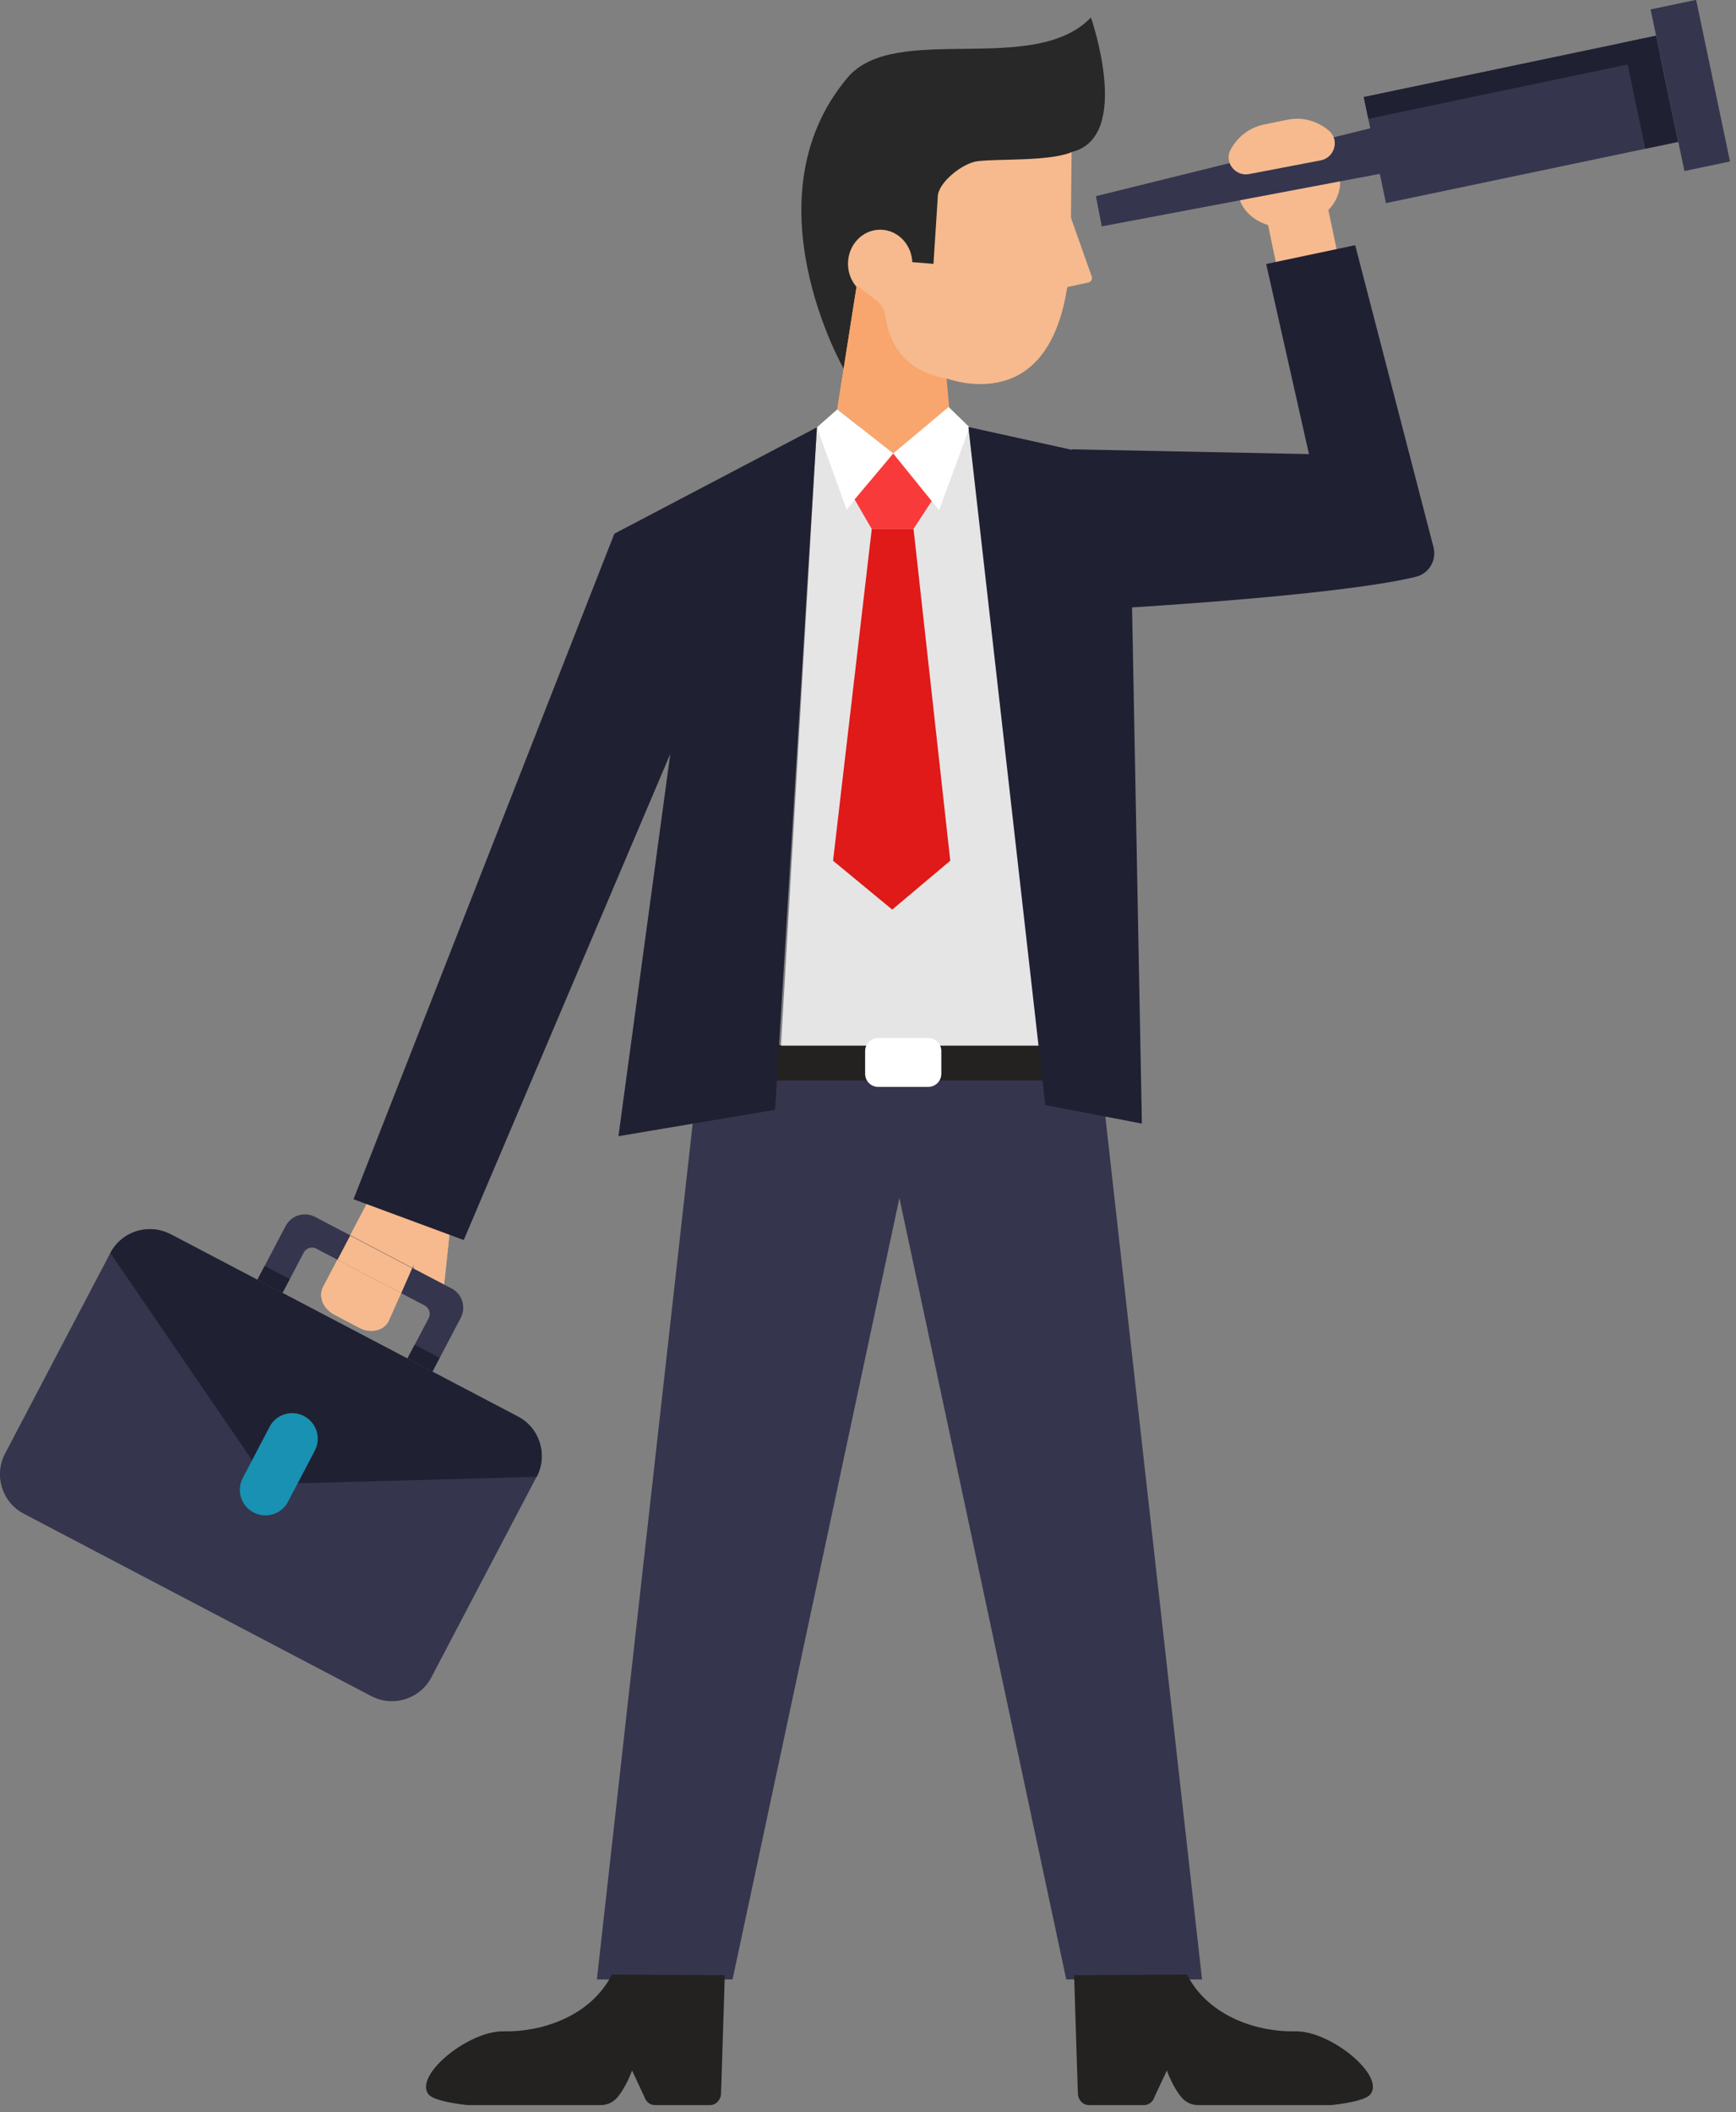
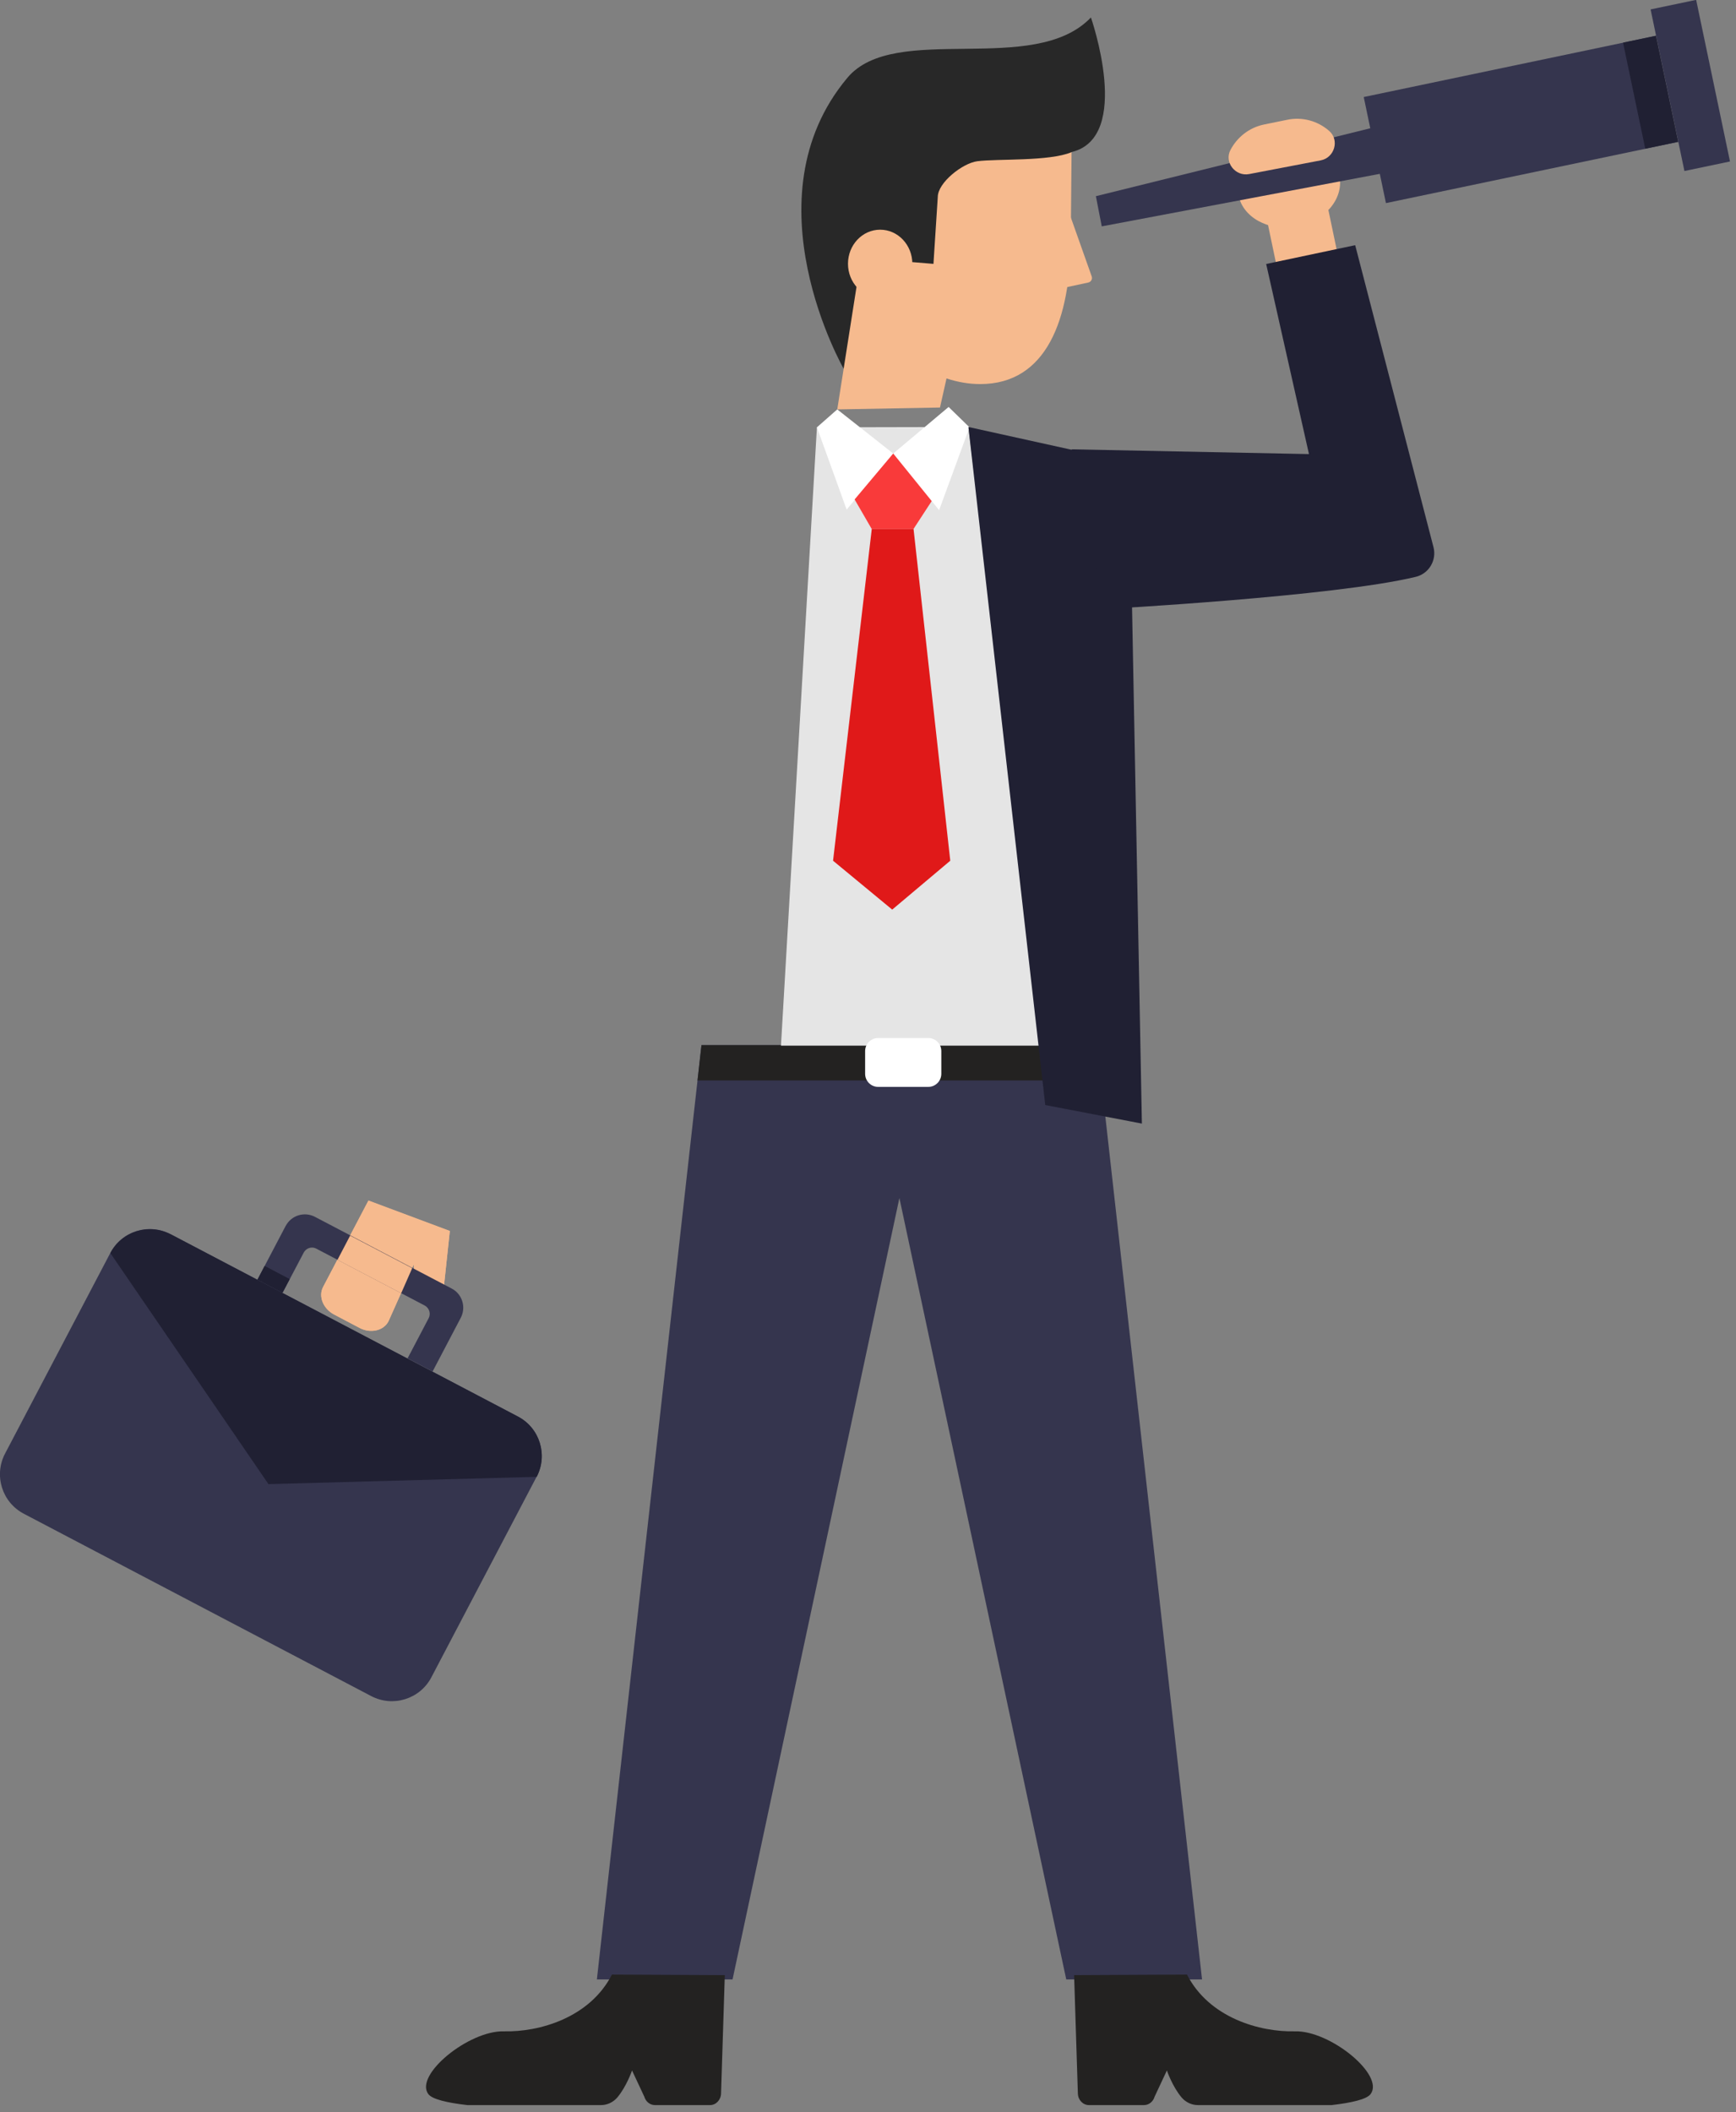
<svg xmlns="http://www.w3.org/2000/svg" width="157" height="191" viewBox="0 0 157 191" fill="none">
  <rect x="0" y="0" width="157" height="191" fill="#808080" stroke="none" />
  <g clip-path="url(#clip0_944_3449)">
    <path d="M40.68 111.31L40.12 116.58C40.07 117.17 39.57 117.59 38.92 117.58C38.28 117.58 37.67 117.16 37.45 116.59L37.42 114.33L35.13 119.48C34.68 120.33 33.51 120.59 32.52 120.07L30.22 118.86C29.22 118.34 28.77 117.22 29.22 116.37L33.32 108.55L40.68 111.3V111.31Z" fill="#F6BA8E" />
    <path d="M33.33 108.56L29.22 116.38C28.78 117.22 29.22 118.34 30.22 118.87L32.52 120.08C33.52 120.61 34.69 120.33 35.13 119.49L36.27 116.94L37.27 114.67L37.42 114.34V114.75L40.16 116.19L40.68 111.33L33.33 108.58V108.56Z" fill="#F6BA8E" />
    <path d="M25.83 110.86L23.28 115.72L25.55 116.91L27.47 113.26C27.68 112.86 28.19 112.69 28.59 112.9L38.41 118.05C38.82 118.27 38.98 118.78 38.77 119.19L36.86 122.83L39.12 124.02L41.67 119.16C42.17 118.21 41.81 117.02 40.86 116.52L28.48 110.03C27.52 109.53 26.34 109.9 25.84 110.85L25.83 110.86Z" fill="#35354E" />
-     <path d="M37.499 121.591L36.844 122.84L39.102 124.025L39.757 122.776L37.499 121.591Z" fill="#202033" />
    <path d="M23.933 114.469L23.278 115.718L25.545 116.908L26.2 115.659L23.933 114.469Z" fill="#202033" />
    <path d="M31.67 111.72L30.52 113.92L36.28 116.94L37.28 114.67L31.67 111.73V111.72Z" fill="#F6BA8E" />
    <path d="M2.154 136.878L33.57 153.366C35.541 154.4 37.977 153.641 39.011 151.67L48.533 133.526C49.567 131.556 48.808 129.12 46.837 128.085L15.42 111.598C13.45 110.564 11.014 111.323 9.979 113.294L0.458 131.437C-0.576 133.408 0.183 135.844 2.154 136.878Z" fill="#35354E" />
    <path d="M15.43 111.6L46.84 128.09C48.81 129.12 49.57 131.56 48.54 133.54L24.28 134.2L9.98 113.31C11.01 111.34 13.45 110.58 15.43 111.61V111.6Z" fill="#202033" />
-     <path d="M27.5 128.05C28.63 128.64 29.07 130.04 28.47 131.17L26.05 135.79C25.46 136.92 24.06 137.36 22.93 136.76C21.8 136.17 21.36 134.77 21.96 133.64L24.38 129.02C24.97 127.89 26.37 127.45 27.5 128.05Z" fill="#1891B2" />
    <path d="M108.71 178.99L99.24 94.5H83.07H79.61H63.44L53.98 178.99H66.25L81.34 108.33L96.43 178.99H108.71Z" fill="#35354E" />
    <path d="M99.6 97.7L99.24 94.5H63.44L63.08 97.7H99.6Z" fill="#232221" />
    <path d="M104.42 189.59L105.53 187.22C105.53 187.22 106.02 188.66 106.86 189.66C107.24 190.1 107.78 190.35 108.33 190.35H120.43C122.24 190.14 123.59 189.83 123.95 189.36C125.25 187.64 120.3 183.6 117.12 183.68C113.93 183.76 109.35 182.46 107.35 178.55L97.14 178.6L97.48 189.31C97.5 189.89 97.94 190.35 98.48 190.35H103.46C103.9 190.35 104.29 190.04 104.42 189.59Z" fill="#232221" />
    <path d="M94.55 94.55L87.58 38.61L73.88 38.64L70.63 94.55H94.55Z" fill="#E5E5E5" />
    <path d="M76.33 33.4C76.33 33.4 67.45 17.97 76.64 7.03C80.92 1.93 93.51 6.97 98.66 1.58C98.66 1.58 102.46 12.42 96.91 13.75L88.56 29.45L76.33 33.39V33.4Z" fill="#282828" />
    <path d="M96.83 21.53C96.83 28.86 94.65 34.73 88.65 34.73C87.63 34.73 86.6 34.55 85.6 34.22L85.01 36.85L75.72 37.02L77.48 25.82L82.49 23.7L84.42 23.86L84.81 17.82C84.81 16.5 87.07 14.75 88.38 14.58C90.24 14.34 94.87 14.61 96.91 13.76L96.84 21.53H96.83Z" fill="#F6BA8E" />
    <path d="M76.69 23.85C76.69 22.15 77.99 20.77 79.6 20.77C81.21 20.77 82.51 22.15 82.51 23.85C82.51 25.55 81.21 26.93 79.6 26.93C77.99 26.93 76.69 25.55 76.69 23.85Z" fill="#F6BA8E" />
-     <path d="M85.84 36.85L85.61 34.22C81.22 33.49 80.29 30.21 80.09 28.61C80.02 28 79.68 27.46 79.19 27.1L77.48 25.82L75.72 37.02L80.78 41.01L85.84 36.85Z" fill="#F9A66E" />
-     <path d="M80.78 41.01L76.57 46.08L73.88 38.64L75.72 37.02L80.78 41.01Z" fill="white" />
+     <path d="M80.78 41.01L76.57 46.08L73.88 38.64L75.72 37.02Z" fill="white" />
    <path d="M80.78 41.01L84.93 46.13L87.68 38.64L85.79 36.8L80.78 41.01Z" fill="white" />
    <path d="M102.13 41.82L103.27 101.6L94.53 99.92L87.58 38.61L102.13 41.82Z" fill="#202033" />
    <path d="M121.15 15.98C120.79 13.93 118.45 12.62 115.92 13.06C113.39 13.5 111.63 15.52 111.99 17.58C112.35 19.63 114.69 20.94 117.22 20.5C119.75 20.06 121.51 18.04 121.15 15.98Z" fill="#F6BA8E" />
    <path d="M131.24 14.5L99.64 20.47L99.11 17.74L130.3 10.02L131.24 14.5Z" fill="#35354E" />
    <path d="M149.759 3.238L123.333 8.774L125.342 18.366L151.768 12.83L149.759 3.238Z" fill="#35354E" />
-     <path d="M149.762 3.241L123.336 8.776L123.748 10.743L150.175 5.208L149.762 3.241Z" fill="#202033" />
    <path d="M149.76 3.232L146.785 3.855L148.794 13.447L151.769 12.824L149.76 3.232Z" fill="#202033" />
    <path d="M152.336 15.464L156.457 14.601L153.396 -0.012L149.275 0.851L152.336 15.464Z" fill="#35354E" />
    <path d="M119.665 16.739L114.164 17.891L115.542 24.468L121.042 23.316L119.665 16.739Z" fill="#F6BA8E" />
    <path d="M119.45 14.5L112.97 15.74C111.73 15.98 110.69 14.68 111.28 13.56C111.88 12.42 112.96 11.54 114.31 11.26L116.37 10.84C117.79 10.53 119.2 10.95 120.21 11.84C121.16 12.67 120.69 14.26 119.45 14.5Z" fill="#F6BA8E" />
-     <path d="M73.88 38.64L55.56 48.26L31.97 108.44L41.94 112.13L60.62 68.17L55.93 102.74L70.1 100.35L73.88 38.64Z" fill="#202033" />
    <path d="M99.92 55.07C99.92 55.07 120.64 53.95 128.04 52.16C129.23 51.87 129.95 50.66 129.64 49.47L122.56 22.17L114.51 23.87L118.38 41.06L96.92 40.63L99.92 55.06V55.07Z" fill="#202033" />
    <path d="M58.27 189.59L57.16 187.22C57.16 187.22 56.67 188.66 55.83 189.66C55.45 190.1 54.91 190.35 54.36 190.35H42.26C40.45 190.14 39.1 189.83 38.74 189.36C37.44 187.64 42.39 183.6 45.57 183.68C48.76 183.76 53.34 182.46 55.34 178.55L65.55 178.6L65.21 189.31C65.19 189.89 64.75 190.35 64.21 190.35H59.23C58.79 190.35 58.4 190.04 58.27 189.59Z" fill="#232221" />
    <path d="M96.8 19.54L98.73 24.99C98.82 25.23 98.67 25.5 98.41 25.55L95.15 26.25L96.8 19.54Z" fill="#F6BA8E" />
    <path d="M82.61 47.84L84.26 45.31L80.78 41.01L77.29 45.16L78.84 47.84H82.61Z" fill="#F93A3A" />
    <path d="M85.94 77.83L80.69 82.25L75.34 77.83L78.84 47.84H82.62L85.94 77.83Z" fill="#E01919" />
    <path d="M83.95 93.86H79.42C78.769 93.86 78.24 94.388 78.24 95.04V97.1C78.24 97.752 78.769 98.28 79.42 98.28H83.95C84.602 98.28 85.13 97.752 85.13 97.1V95.04C85.13 94.388 84.602 93.86 83.95 93.86Z" fill="white" />
  </g>
  <defs>
    <clipPath id="clip0_944_3449">
      <rect width="156.45" height="190.35" fill="white" />
    </clipPath>
  </defs>
</svg>